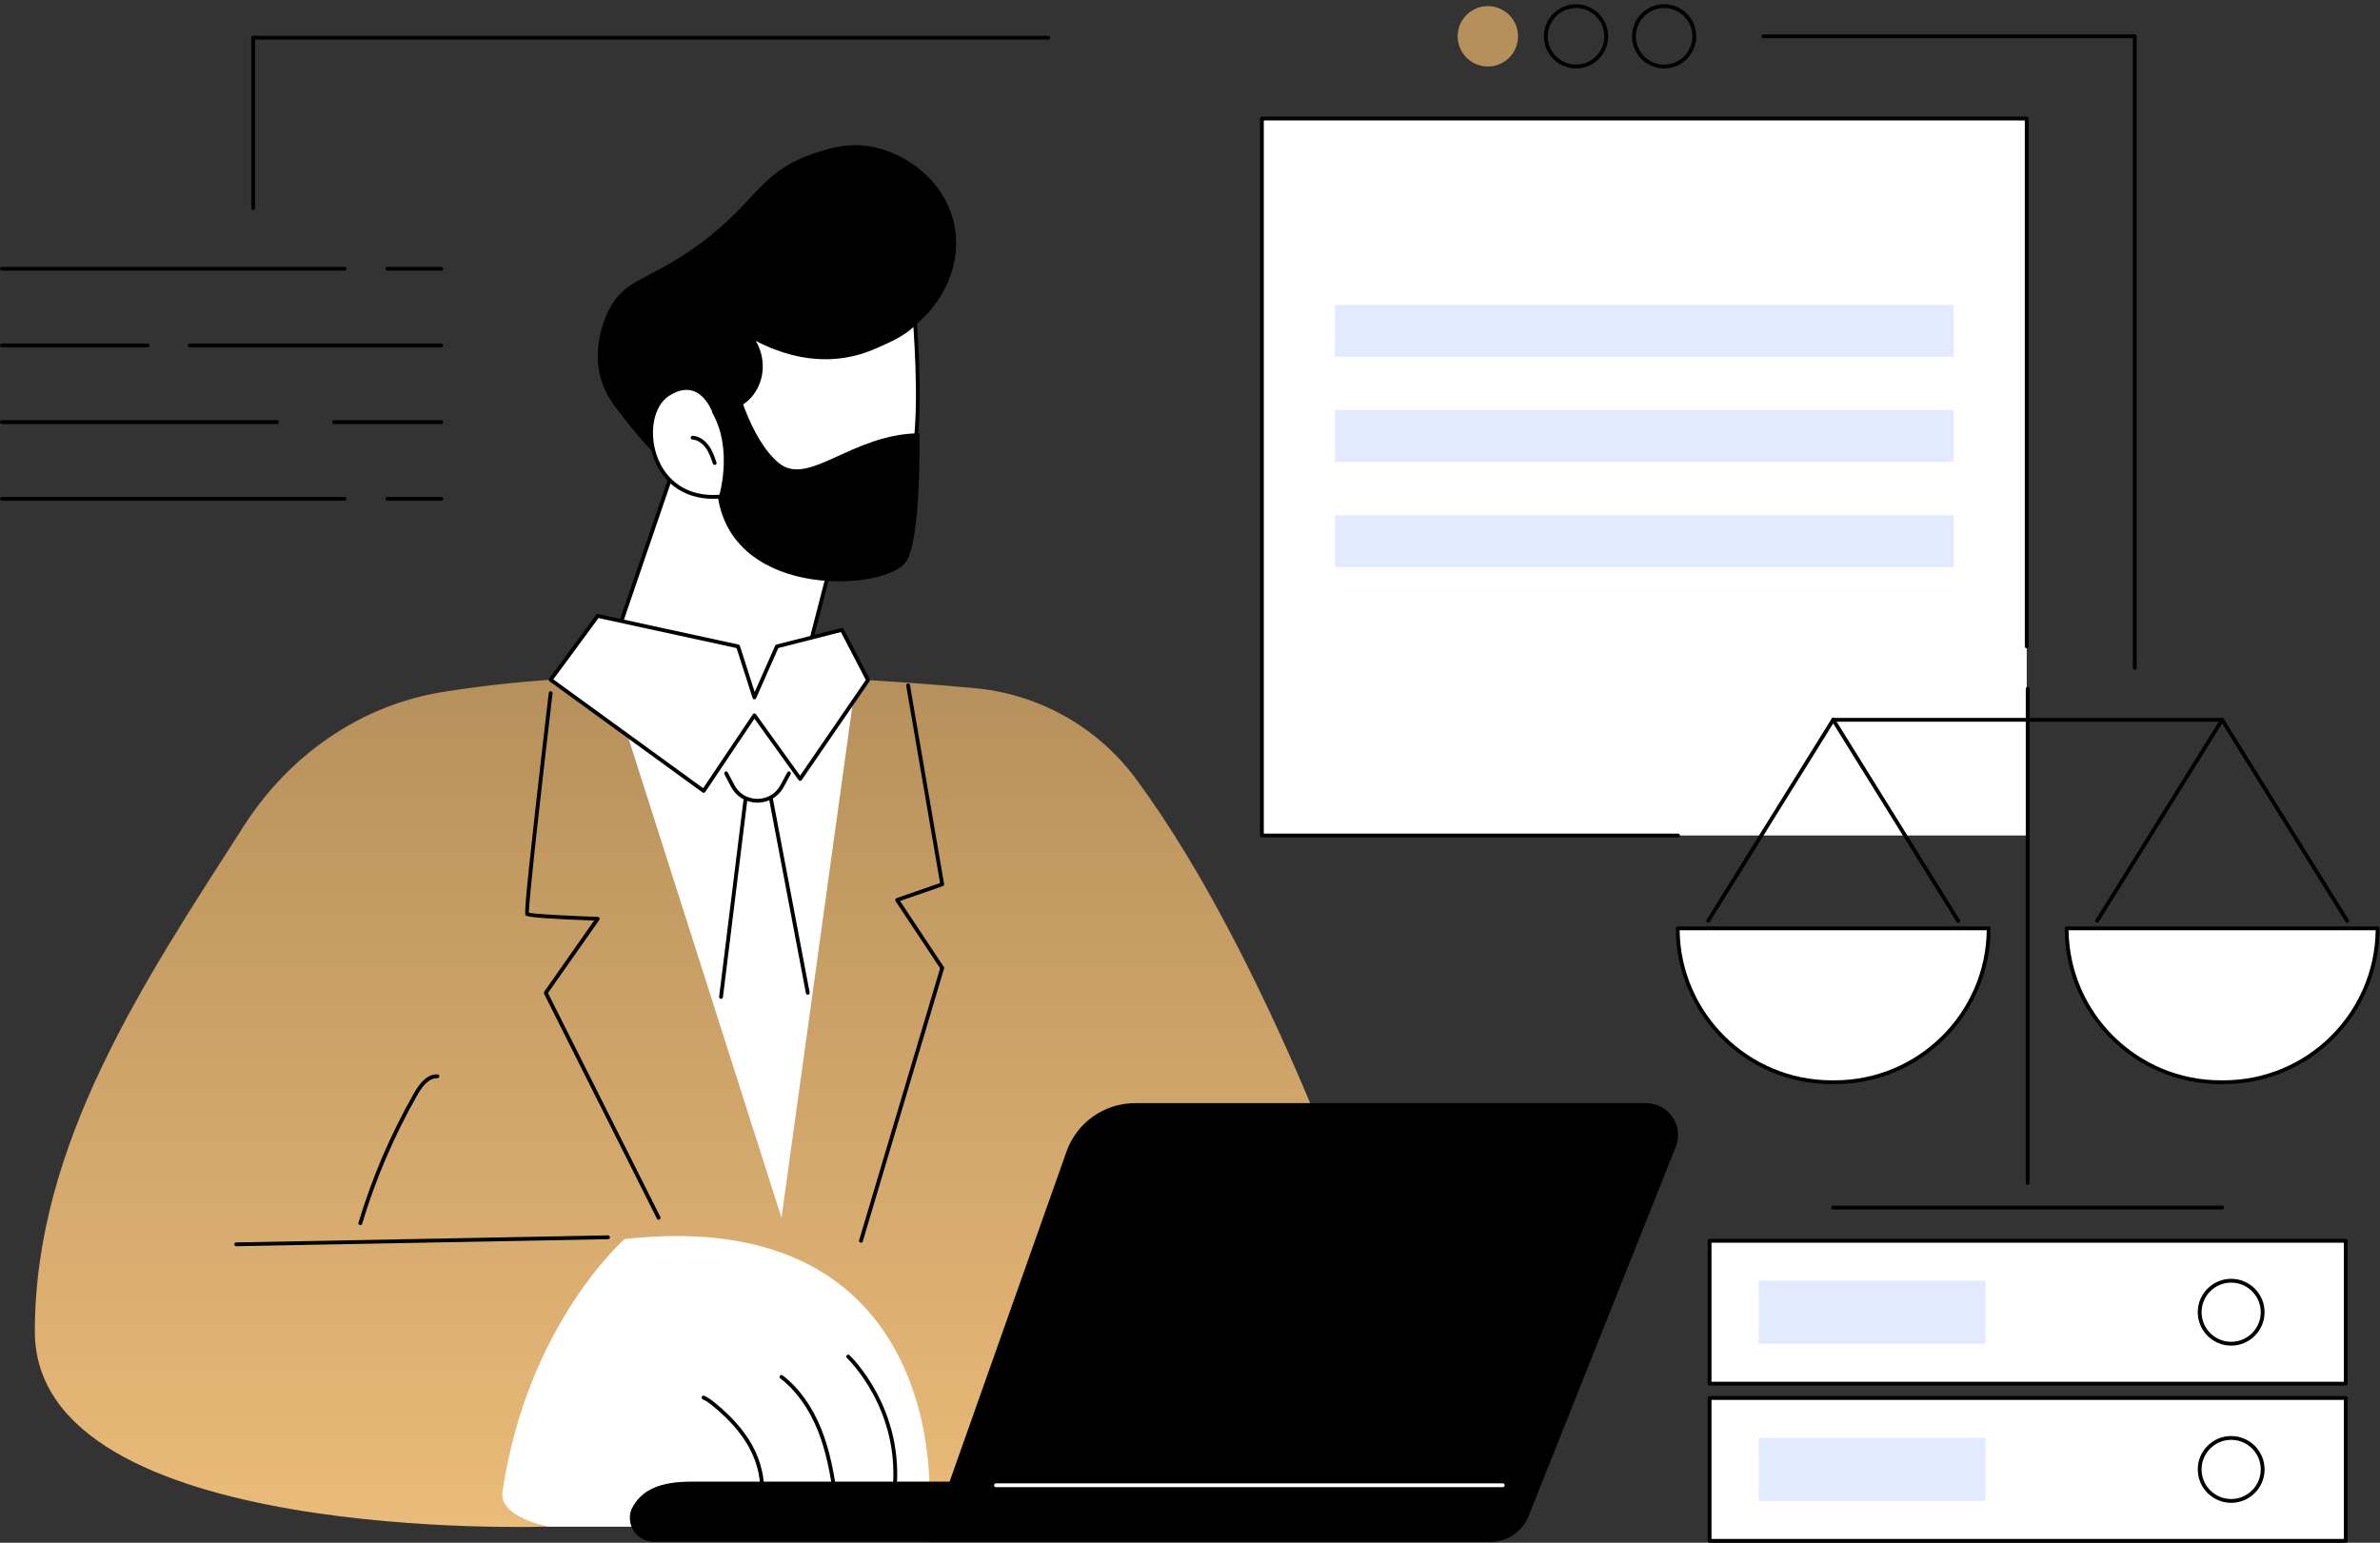
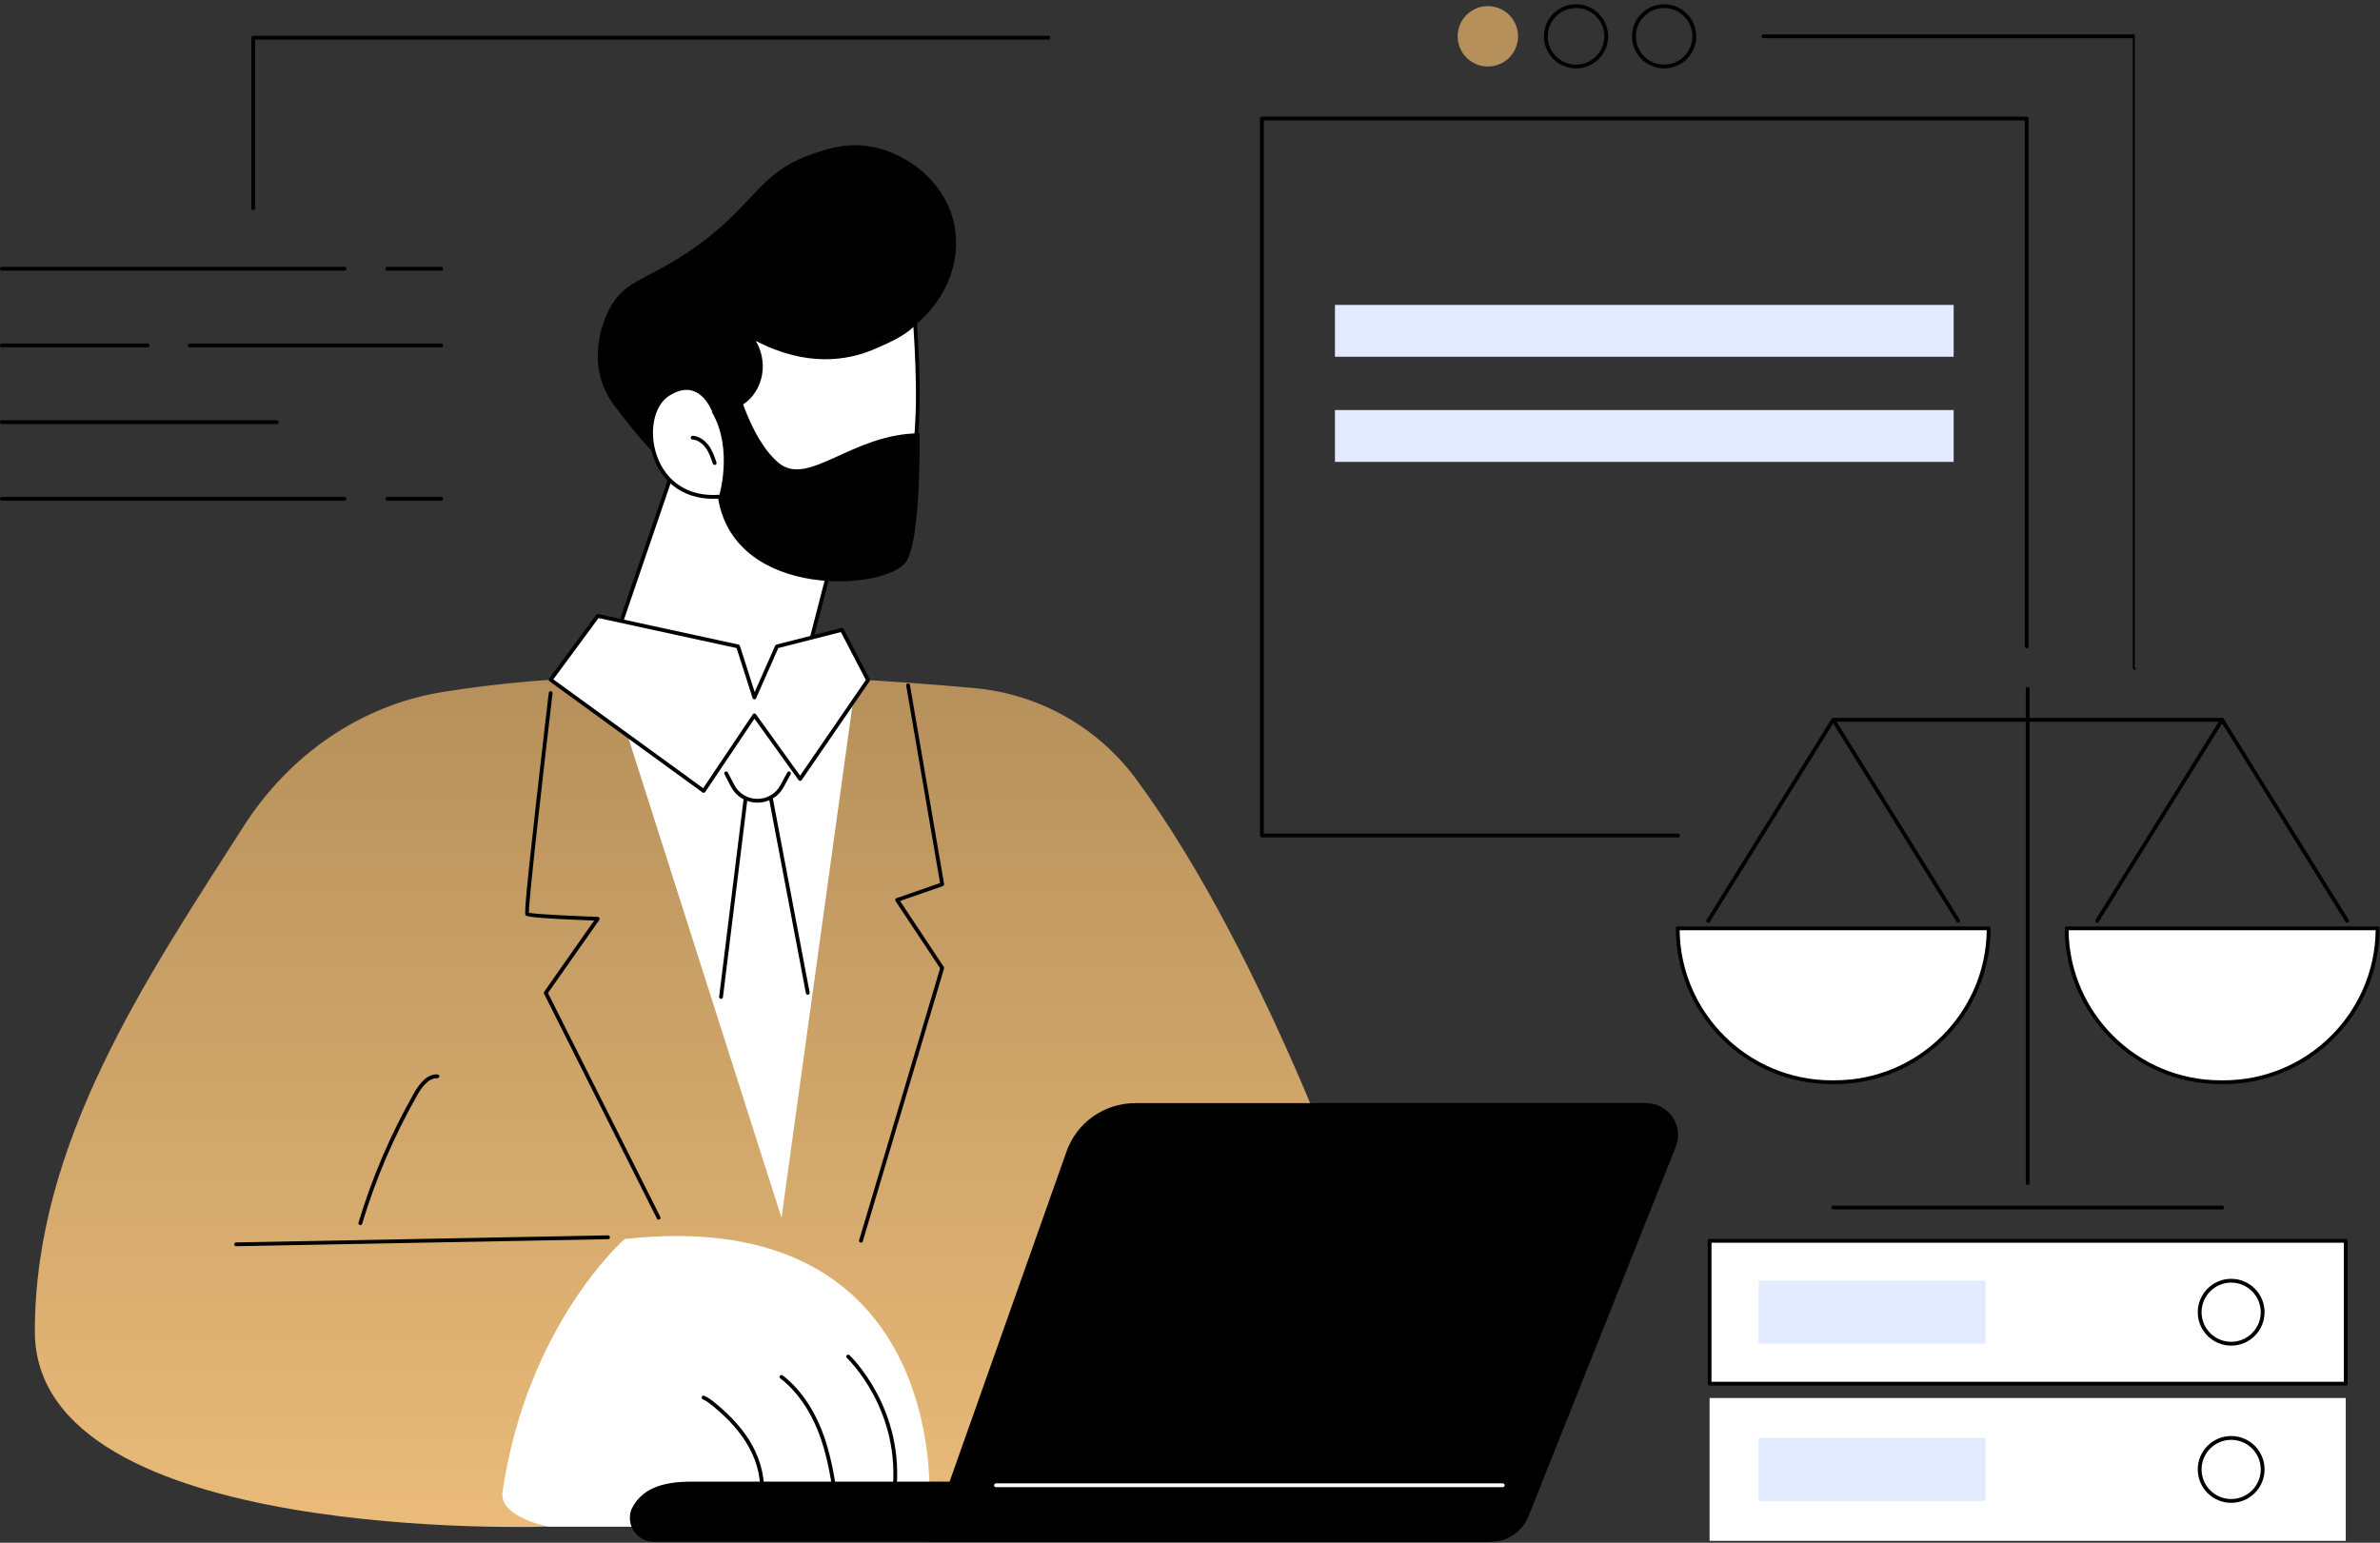
<svg xmlns="http://www.w3.org/2000/svg" width="617" height="400" viewBox="0 0 617 400" fill="none">
  <rect x="0" y="0" width="617" height="400" fill="#333333" stroke="none" />
  <path d="M174.826 120.929L157.602 171.282C156.502 174.499 153.766 176.884 150.425 177.535L142.756 179.025C142.756 179.025 162.694 222.307 196.295 215.056C229.896 207.806 222.508 179.025 222.508 179.025L215.4 178.451C211.144 178.107 208.228 174.01 209.294 169.875L217.284 138.929C217.284 138.929 184.725 112.687 174.826 120.929Z" fill="white" />
  <path d="M188.862 216.353C177.547 216.353 166.509 210.828 156.563 200.095C147.43 190.237 142.359 179.34 142.307 179.232C142.244 179.095 142.247 178.936 142.316 178.799C142.386 178.664 142.514 178.567 142.662 178.538L150.331 177.047C153.487 176.435 156.094 174.163 157.133 171.121L174.357 120.767C174.386 120.682 174.438 120.605 174.51 120.547C184.603 112.14 216.254 137.461 217.596 138.543C217.747 138.664 217.814 138.864 217.765 139.053L209.775 169.998C209.303 171.828 209.66 173.759 210.756 175.296C211.851 176.834 213.56 177.804 215.441 177.957L222.549 178.531C222.76 178.549 222.935 178.698 222.989 178.902C223.018 179.021 225.932 190.778 219.525 201.148C215.077 208.347 207.296 213.19 196.401 215.541C193.88 216.084 191.363 216.355 188.862 216.355V216.353ZM143.484 179.389C144.649 181.744 149.464 190.982 157.309 199.442C165.597 208.383 179.072 218.266 196.194 214.573C206.811 212.283 214.377 207.593 218.678 200.638C224.266 191.606 222.52 181.461 222.106 179.49L215.36 178.945C213.185 178.769 211.214 177.649 209.947 175.871C208.681 174.095 208.268 171.864 208.814 169.751L216.723 139.118C213.708 136.736 184.399 113.965 175.246 121.223L158.07 171.442C156.916 174.818 154.022 177.337 150.52 178.02L143.481 179.389H143.484Z" fill="black" />
  <path d="M247.394 58.324C250.337 72.852 239.027 86.023 229.245 88.45C228.9 88.535 228.552 88.612 228.213 88.688C228.004 89.406 227.748 90.127 227.42 90.837C223.572 99.255 212.56 103.35 203.311 102.513C200.628 105.382 197.137 109.376 193.435 114.425C181.608 130.551 173.214 123.299 160.929 107.333C159.293 105.207 156.936 102.495 155.712 97.991C153.283 89.052 157.486 81.003 158.02 80.013C162.029 72.598 167.189 72.874 178.53 65.254C195.774 53.672 196.075 44.82 210.897 39.821C214.819 38.496 219.758 36.895 225.923 38.027C234.892 39.673 245.07 46.848 247.396 58.322L247.394 58.324Z" fill="black" />
  <path d="M186.563 128.759C186.563 128.759 194.908 148.026 216.763 144.468C238.619 140.91 239.173 113.109 237.222 83.572C235.038 86.365 230.146 88.511 226.285 90.152C210.565 96.835 196.43 88.073 194.349 86.951C198.094 91.551 198.101 97.798 194.946 102.028C193.206 104.363 190.699 106.047 184.895 106.145C184.895 106.145 181.351 96.891 173.107 102.264C164.861 107.636 167.928 130.297 186.566 128.757L186.563 128.759Z" fill="white" />
  <path d="M211.553 145.397C194.872 145.397 187.392 131.581 186.26 129.28C178.174 129.817 171.849 125.76 169.317 118.363C167.086 111.843 168.63 104.592 172.833 101.853C175.385 100.189 177.781 99.704 179.952 100.407C183.093 101.426 184.749 104.607 185.216 105.645C190.964 105.481 193.101 103.671 194.547 101.734C197.696 97.509 197.456 91.557 193.963 87.263C193.815 87.081 193.815 86.818 193.965 86.634C194.116 86.452 194.374 86.403 194.58 86.515C194.688 86.573 194.829 86.652 195 86.748C208.551 94.346 219.385 92.545 226.087 89.696C229.493 88.248 234.64 86.059 236.827 83.264C236.953 83.103 237.166 83.035 237.361 83.096C237.557 83.156 237.696 83.332 237.709 83.536C238.598 96.988 239.137 112.301 236.396 123.872C233.428 136.397 227.032 143.291 216.837 144.953C214.981 145.256 213.218 145.393 211.548 145.393L211.553 145.397ZM186.563 128.265C186.759 128.265 186.938 128.382 187.017 128.564C187.098 128.753 195.474 147.433 216.682 143.981C238.309 140.46 238.531 111.778 236.802 84.775C234.441 87.101 230.429 88.928 226.475 90.608C219.805 93.443 209.177 95.277 195.936 88.38C198.518 92.803 198.352 98.285 195.339 102.327C193.792 104.399 191.343 106.534 184.9 106.644C184.693 106.644 184.505 106.52 184.431 106.327C184.415 106.289 182.884 102.396 179.642 101.348C177.77 100.744 175.662 101.191 173.374 102.684C169.533 105.187 168.161 111.933 170.253 118.044C172.667 125.091 178.751 128.914 186.521 128.27C186.534 128.27 186.548 128.27 186.561 128.27L186.563 128.265Z" fill="black" />
  <path d="M185.277 120.547C185.071 120.547 184.88 120.419 184.808 120.213C184.325 118.803 183.827 117.343 182.96 116.138C182.033 114.845 180.778 114.055 179.521 113.967C179.249 113.949 179.043 113.711 179.061 113.439C179.079 113.168 179.312 112.966 179.588 112.979C181.14 113.087 182.662 114.028 183.764 115.561C184.716 116.885 185.239 118.414 185.744 119.894C185.832 120.152 185.695 120.433 185.437 120.522C185.383 120.54 185.329 120.549 185.277 120.549V120.547Z" fill="black" />
  <path d="M190.561 98.05C190.561 98.05 194.122 113.509 201.829 119.984C209.536 126.458 220.815 112.447 238.38 112.335C238.38 112.335 238.865 139.569 234.95 145.561C230.009 153.127 190.795 155.713 186.199 129.415C186.199 129.415 190.373 116.762 184.531 106.803L190.559 98.048L190.561 98.05Z" fill="black" />
  <path d="M294.468 201.916C284.527 188.49 269.337 179.955 252.701 178.421C243.227 177.548 231.349 176.619 218.099 175.943C217.369 178.327 216.35 180.635 215.026 182.815C211.187 189.135 205.17 194 198.469 197.019C191.763 200.041 184.255 201.408 176.928 200.524C169.75 199.657 177.329 187.72 172.37 182.377C168.327 178.022 149.071 181.639 147.83 175.929C135.81 176.61 126.338 177.606 115.055 179.373C93.523 182.745 74.979 195.787 63.22 214.137C37.564 254.171 9.034 296.433 9.034 345.188C9.034 400.618 142.101 395.804 142.101 395.804H271.838L354.798 325.32C354.798 325.32 328.976 248.527 294.468 201.92V201.916Z" fill="url(#paint0_linear_155_681)" />
  <path d="M130.271 386.788C129.292 393.402 142.1 395.8 142.1 395.8H181.796L240.91 388.203C240.91 388.203 245.523 312.038 161.95 321.24C161.95 321.24 136.732 343.179 130.271 386.788Z" fill="white" />
  <path d="M197.37 388.993C197.346 388.993 197.323 388.993 197.298 388.988C197.029 388.95 196.84 388.699 196.881 388.427C197.505 384.15 196.504 379.4 194.059 375.049C192.014 371.41 188.992 367.977 184.818 364.558C184.021 363.905 183.161 363.231 182.187 362.805C181.938 362.695 181.823 362.403 181.931 362.154C182.041 361.904 182.331 361.788 182.582 361.9C183.671 362.376 184.594 363.097 185.445 363.795C189.715 367.293 192.815 370.817 194.921 374.566C197.471 379.106 198.513 384.078 197.857 388.571C197.821 388.818 197.61 388.995 197.368 388.995L197.37 388.993Z" fill="black" />
  <path d="M216.477 387.897C216.235 387.897 216.024 387.72 215.988 387.473C215.269 382.413 214.239 376.49 212.025 370.945C209.735 365.205 206.37 360.517 202.296 357.388C202.078 357.221 202.037 356.912 202.203 356.694C202.37 356.476 202.679 356.436 202.897 356.604C207.113 359.841 210.586 364.675 212.944 370.579C215.195 376.223 216.242 382.217 216.967 387.336C217.005 387.605 216.816 387.857 216.547 387.895C216.524 387.9 216.5 387.9 216.477 387.9V387.897Z" fill="black" />
  <path d="M231.785 387.897C231.764 387.897 231.744 387.897 231.726 387.895C231.455 387.864 231.262 387.617 231.293 387.345C233.875 365.712 219.698 352.215 219.554 352.082C219.354 351.896 219.343 351.584 219.529 351.384C219.715 351.184 220.028 351.173 220.227 351.36C220.376 351.497 234.919 365.317 232.274 387.464C232.245 387.715 232.029 387.899 231.782 387.899L231.785 387.897Z" fill="black" />
  <path d="M385.26 399.753H169.64C168.363 399.753 167.085 399.425 166.032 398.703C163.567 397.005 162.71 393.972 163.686 391.366C166.23 386.034 171.483 384.157 179.253 384.157H399.406L396.551 391.923C394.788 396.633 390.289 399.755 385.26 399.755V399.753Z" fill="black" />
  <path d="M386.482 399.753C390.794 399.753 394.669 397.124 396.265 393.119L434.437 297.322C435.45 294.781 435.138 291.9 433.602 289.637C432.067 287.372 429.507 286.016 426.773 286.016H294.254C286.268 286.016 279.15 291.047 276.485 298.575L240.654 399.753H386.484H386.482Z" fill="black" />
  <path d="M389.584 385.589H258.199C257.925 385.589 257.705 385.367 257.705 385.095C257.705 384.824 257.927 384.602 258.199 384.602H389.584C389.858 384.602 390.078 384.824 390.078 385.095C390.078 385.367 389.856 385.589 389.584 385.589Z" fill="white" />
  <path d="M61.218 323.117C60.948 323.117 60.728 322.902 60.724 322.632C60.719 322.358 60.935 322.134 61.209 322.129L157.614 320.3C157.895 320.313 158.112 320.513 158.119 320.785C158.124 321.059 157.908 321.283 157.634 321.288L61.229 323.117H61.22H61.218Z" fill="black" />
  <path d="M93.411 317.646C93.364 317.646 93.317 317.639 93.269 317.626C93.007 317.547 92.859 317.271 92.937 317.009C96.444 305.334 101.28 294.044 107.314 283.452C108.535 281.308 110.5 278.446 113.421 278.565C113.694 278.574 113.908 278.803 113.899 279.074C113.89 279.342 113.67 279.553 113.405 279.553C113.4 279.553 113.394 279.553 113.389 279.553C110.998 279.481 109.27 282.02 108.176 283.942C102.18 294.469 97.373 305.691 93.887 317.294C93.822 317.507 93.626 317.646 93.413 317.646H93.411Z" fill="black" />
  <path d="M157.993 175.929L202.599 315.742L221.951 175.943L199.425 185.471L157.993 175.929Z" fill="white" />
  <path d="M142.759 176.248L154.961 159.694L191.348 167.601L195.571 180.83L201.417 167.601L218.254 163.304L225.039 176.327L207.429 201.967L195.571 185.471L182.417 205.061L142.759 176.248Z" fill="white" />
  <path d="M182.417 205.555C182.314 205.555 182.21 205.521 182.125 205.46L142.467 176.648C142.361 176.572 142.29 176.453 142.269 176.325C142.249 176.194 142.283 176.062 142.359 175.954L154.563 159.402C154.678 159.244 154.875 159.17 155.066 159.211L191.453 167.118C191.626 167.156 191.765 167.282 191.819 167.45L195.647 179.436L200.963 167.398C201.024 167.259 201.145 167.156 201.293 167.12L218.133 162.821C218.357 162.762 218.589 162.868 218.694 163.072L225.479 176.096C225.564 176.257 225.55 176.453 225.447 176.605L207.837 202.246C207.745 202.378 207.597 202.459 207.435 202.461H207.431C207.272 202.461 207.121 202.385 207.029 202.255L195.588 186.335L182.83 205.335C182.756 205.447 182.637 205.523 182.507 205.546C182.478 205.55 182.448 205.552 182.419 205.552L182.417 205.555ZM143.452 176.14L182.293 204.358L195.162 185.195C195.252 185.06 195.402 184.979 195.564 184.977C195.73 184.99 195.878 185.051 195.972 185.183L207.417 201.11L224.462 176.293L217.996 163.88L201.769 168.023L196.022 181.032C195.939 181.221 195.741 181.342 195.544 181.326C195.339 181.315 195.162 181.178 195.099 180.983L190.961 168.027L155.167 160.248L143.45 176.143L143.452 176.14Z" fill="black" />
  <path d="M196.365 208.114H196.32C193.394 208.098 190.837 206.54 189.481 203.947L187.802 200.737C187.676 200.494 187.768 200.196 188.011 200.07C188.253 199.942 188.552 200.036 188.678 200.279L190.357 203.489C191.54 205.752 193.772 207.11 196.324 207.124H196.365C198.902 207.124 201.131 205.793 202.332 203.554L204.094 200.274C204.222 200.034 204.523 199.942 204.763 200.072C205.003 200.2 205.093 200.501 204.965 200.741L203.203 204.021C201.827 206.585 199.272 208.112 196.365 208.112V208.114Z" fill="black" />
  <path d="M186.924 258.986C186.904 258.986 186.884 258.986 186.863 258.982C186.592 258.948 186.399 258.701 186.432 258.429L192.725 207.557C192.759 207.288 193.006 207.093 193.277 207.126C193.549 207.16 193.742 207.407 193.709 207.679L187.416 258.551C187.384 258.8 187.171 258.984 186.926 258.984L186.924 258.986Z" fill="black" />
  <path d="M209.41 257.911C209.177 257.911 208.97 257.745 208.925 257.509L199.316 206.857C199.265 206.587 199.442 206.329 199.709 206.277C199.979 206.226 200.237 206.403 200.289 206.67L209.897 257.322C209.949 257.592 209.771 257.85 209.504 257.902C209.473 257.908 209.441 257.911 209.412 257.911H209.41Z" fill="black" />
  <path d="M170.742 316.236C170.56 316.236 170.388 316.135 170.3 315.962L141.038 257.637C140.958 257.473 140.971 257.28 141.077 257.132L154.03 238.678C142.747 238.28 136.784 237.838 136.306 237.358C136.025 237.077 135.76 236.812 138.989 208.069C140.571 193.977 142.249 179.777 142.266 179.636C142.298 179.364 142.545 179.167 142.817 179.203C143.088 179.234 143.281 179.481 143.25 179.753C140.711 201.22 137.063 233.411 137.11 236.655C138.796 237.046 148.775 237.51 154.98 237.724C155.162 237.73 155.326 237.834 155.407 237.997C155.487 238.161 155.474 238.354 155.368 238.503L142.06 257.462L171.189 315.522C171.313 315.767 171.214 316.063 170.969 316.187C170.897 316.223 170.823 316.239 170.747 316.239L170.742 316.236Z" fill="black" />
  <path d="M223.197 322.201C223.15 322.201 223.103 322.195 223.056 322.181C222.793 322.102 222.645 321.829 222.723 321.566L243.721 251.05L232.157 233.617C232.072 233.489 232.051 233.33 232.101 233.186C232.15 233.04 232.262 232.928 232.408 232.876L243.703 228.952L234.925 177.77C234.878 177.501 235.06 177.245 235.329 177.2C235.603 177.153 235.854 177.335 235.899 177.604L244.749 229.199C244.79 229.437 244.653 229.671 244.424 229.749L233.336 233.602L244.675 250.695C244.756 250.816 244.778 250.969 244.738 251.111L223.673 321.849C223.608 322.064 223.413 322.203 223.199 322.203L223.197 322.201Z" fill="black" />
-   <path d="M525.414 30.73H327.138V216.618H525.414V30.73Z" fill="white" />
  <path d="M435.025 217.112H327.138C326.864 217.112 326.644 216.89 326.644 216.618V30.73C326.644 30.457 326.867 30.237 327.138 30.237H525.414C525.688 30.237 525.908 30.459 525.908 30.73V167.6C525.908 167.874 525.685 168.094 525.414 168.094C525.142 168.094 524.92 167.872 524.92 167.6V31.227H327.634V216.124H435.027C435.301 216.124 435.521 216.346 435.521 216.618C435.521 216.89 435.299 217.112 435.027 217.112H435.025Z" fill="black" />
  <path d="M506.475 79.057H346.077V92.498H506.475V79.057Z" fill="#E2EAFF" />
  <path d="M506.475 106.316H346.077V119.757H506.475V106.316Z" fill="#E2EAFF" />
-   <path d="M506.475 133.575H346.077V147.016H506.475V133.575Z" fill="#E2EAFF" />
  <path d="M393.333 11.212C394.326 7.006 391.72 2.791 387.514 1.798C383.307 0.805 379.092 3.41 378.099 7.617C377.106 11.823 379.712 16.038 383.918 17.031C388.125 18.024 392.34 15.419 393.333 11.212Z" fill="#B6905B" />
  <path d="M408.575 17.741C403.986 17.741 400.253 14.007 400.253 9.418C400.253 4.83 403.986 1.096 408.575 1.096C413.164 1.096 416.897 4.83 416.897 9.418C416.897 14.007 413.164 17.741 408.575 17.741ZM408.575 2.086C404.532 2.086 401.243 5.375 401.243 9.418C401.243 13.462 404.532 16.751 408.575 16.751C412.618 16.751 415.907 13.462 415.907 9.418C415.907 5.375 412.618 2.086 408.575 2.086Z" fill="black" />
  <path d="M431.416 17.741C426.827 17.741 423.093 14.007 423.093 9.418C423.093 4.83 426.827 1.096 431.416 1.096C436.005 1.096 439.738 4.83 439.738 9.418C439.738 14.007 436.005 17.741 431.416 17.741ZM431.416 2.086C427.372 2.086 424.084 5.375 424.084 9.418C424.084 13.462 427.372 16.751 431.416 16.751C435.459 16.751 438.748 13.462 438.748 9.418C438.748 5.375 435.459 2.086 431.416 2.086Z" fill="black" />
-   <path d="M553.424 173.664C553.151 173.664 552.93 173.442 552.93 173.17V9.912H457.142C456.868 9.912 456.648 9.69 456.648 9.418C456.648 9.147 456.871 8.925 457.142 8.925H553.424C553.698 8.925 553.918 9.147 553.918 9.418V173.17C553.918 173.444 553.696 173.664 553.424 173.664Z" fill="black" />
+   <path d="M553.424 173.664C553.151 173.664 552.93 173.442 552.93 173.17V9.912H457.142C456.868 9.912 456.648 9.69 456.648 9.418C456.648 9.147 456.871 8.925 457.142 8.925H553.424V173.17C553.918 173.444 553.696 173.664 553.424 173.664Z" fill="black" />
  <path d="M114.397 70.173H100.418C100.144 70.173 99.924 69.951 99.924 69.679C99.924 69.408 100.146 69.185 100.418 69.185H114.397C114.671 69.185 114.891 69.408 114.891 69.679C114.891 69.951 114.669 70.173 114.397 70.173Z" fill="black" />
  <path d="M89.32 70.173H0.494C0.22 70.173 0 69.951 0 69.679C0 69.408 0.222 69.185 0.494 69.185H89.32C89.594 69.185 89.814 69.408 89.814 69.679C89.814 69.951 89.592 70.173 89.32 70.173Z" fill="black" />
  <path d="M114.397 90.057H49.179C48.906 90.057 48.685 89.835 48.685 89.563C48.685 89.292 48.908 89.069 49.179 89.069H114.395C114.669 89.069 114.889 89.292 114.889 89.563C114.889 89.835 114.667 90.057 114.395 90.057H114.397Z" fill="black" />
  <path d="M38.282 90.057H0.494C0.22 90.057 0 89.835 0 89.563C0 89.292 0.222 89.069 0.494 89.069H38.28C38.554 89.069 38.774 89.292 38.774 89.563C38.774 89.835 38.551 90.057 38.28 90.057H38.282Z" fill="black" />
-   <path d="M114.397 109.941H86.595C86.321 109.941 86.101 109.719 86.101 109.448C86.101 109.176 86.323 108.954 86.595 108.954H114.397C114.671 108.954 114.891 109.176 114.891 109.448C114.891 109.719 114.668 109.941 114.397 109.941Z" fill="black" />
  <path d="M71.789 109.941H0.494C0.22 109.941 0 109.719 0 109.448C0 109.176 0.222 108.954 0.494 108.954H71.789C72.063 108.954 72.283 109.176 72.283 109.448C72.283 109.719 72.061 109.941 71.789 109.941Z" fill="black" />
  <path d="M114.397 129.825H100.418C100.144 129.825 99.924 129.603 99.924 129.332C99.924 129.06 100.146 128.838 100.418 128.838H114.397C114.671 128.838 114.891 129.06 114.891 129.332C114.891 129.603 114.669 129.825 114.397 129.825Z" fill="black" />
  <path d="M89.32 129.825H0.494C0.22 129.825 0 129.603 0 129.332C0 129.06 0.222 128.838 0.494 128.838H89.32C89.594 128.838 89.814 129.06 89.814 129.332C89.814 129.603 89.592 129.825 89.32 129.825Z" fill="black" />
  <path d="M65.633 54.467C65.359 54.467 65.139 54.245 65.139 53.973V9.776C65.139 9.502 65.362 9.282 65.633 9.282H271.791C272.065 9.282 272.285 9.504 272.285 9.776C272.285 10.047 272.063 10.27 271.791 10.27H66.127V53.971C66.127 54.245 65.905 54.465 65.633 54.465V54.467Z" fill="black" />
  <path d="M434.938 240.702C434.938 262.733 452.797 280.592 474.827 280.592H475.662C497.692 280.592 515.552 262.733 515.552 240.702H434.938Z" fill="white" />
  <path d="M475.665 281.086H474.83C452.561 281.086 434.446 262.968 434.446 240.702C434.446 240.428 434.669 240.208 434.94 240.208H515.554C515.828 240.208 516.048 240.431 516.048 240.702C516.048 262.971 497.931 281.086 475.665 281.086ZM435.436 241.196C435.703 262.69 453.271 280.096 474.827 280.096H475.663C497.219 280.096 514.786 262.69 515.054 241.196H435.434H435.436Z" fill="black" />
  <path d="M507.654 239.259C507.488 239.259 507.326 239.176 507.234 239.025L475.247 187.563L443.26 239.025C443.117 239.257 442.811 239.326 442.58 239.185C442.349 239.041 442.277 238.736 442.421 238.502L474.827 186.364C475.007 186.074 475.487 186.074 475.667 186.364L508.074 238.502C508.218 238.736 508.148 239.039 507.914 239.185C507.834 239.234 507.744 239.259 507.654 239.259Z" fill="black" />
  <path d="M535.766 240.702C535.766 262.733 553.625 280.592 575.655 280.592H576.49C598.521 280.592 616.38 262.733 616.38 240.702H535.766Z" fill="white" />
  <path d="M576.49 281.086H575.655C553.387 281.086 535.272 262.968 535.272 240.702C535.272 240.428 535.494 240.208 535.765 240.208H616.38C616.653 240.208 616.873 240.431 616.873 240.702C616.873 262.971 598.756 281.086 576.49 281.086ZM536.264 241.196C536.531 262.69 554.098 280.096 575.655 280.096H576.49C598.047 280.096 615.616 262.69 615.881 241.196H536.262H536.264Z" fill="black" />
  <path d="M608.481 239.259C608.315 239.259 608.154 239.176 608.062 239.025L576.075 187.563L544.088 239.025C543.944 239.257 543.639 239.326 543.407 239.185C543.176 239.041 543.104 238.736 543.248 238.502L575.655 186.364C575.834 186.074 576.315 186.074 576.494 186.364L608.901 238.502C609.045 238.736 608.975 239.039 608.742 239.185C608.661 239.234 608.571 239.259 608.481 239.259Z" fill="black" />
  <path d="M576.074 187.121H475.246C474.972 187.121 474.752 186.898 474.752 186.627C474.752 186.355 474.974 186.133 475.246 186.133H576.074C576.348 186.133 576.568 186.355 576.568 186.627C576.568 186.898 576.346 187.121 576.074 187.121Z" fill="black" />
  <path d="M525.66 307.231C525.386 307.231 525.166 307.009 525.166 306.737V178.583C525.166 178.309 525.388 178.089 525.66 178.089C525.932 178.089 526.154 178.311 526.154 178.583V306.737C526.154 307.011 525.932 307.231 525.66 307.231Z" fill="black" />
  <path d="M576.074 313.583H475.246C474.972 313.583 474.752 313.36 474.752 313.089C474.752 312.817 474.974 312.595 475.246 312.595H576.074C576.348 312.595 576.568 312.817 576.568 313.089C576.568 313.36 576.346 313.583 576.074 313.583Z" fill="black" />
  <path d="M608.122 321.707H443.201V358.743H608.122V321.707Z" fill="white" />
  <path d="M608.122 359.239H443.201C442.927 359.239 442.707 359.017 442.707 358.746V321.707C442.707 321.433 442.929 321.213 443.201 321.213H608.122C608.396 321.213 608.616 321.436 608.616 321.707V358.746C608.616 359.019 608.394 359.239 608.122 359.239ZM443.695 358.249H607.626V322.201H443.695V358.249Z" fill="black" />
  <path d="M578.416 348.888C573.641 348.888 569.755 345.002 569.755 340.226C569.755 335.451 573.641 331.565 578.416 331.565C583.191 331.565 587.077 335.451 587.077 340.226C587.077 345.002 583.191 348.888 578.416 348.888ZM578.416 332.553C574.186 332.553 570.745 335.995 570.745 340.224C570.745 344.454 574.186 347.895 578.416 347.895C582.646 347.895 586.087 344.454 586.087 340.224C586.087 335.995 582.646 332.553 578.416 332.553Z" fill="black" />
  <path d="M514.726 332.059H455.925V348.392H514.726V332.059Z" fill="#E2EAFF" />
  <path d="M608.122 362.468H443.201V399.504H608.122V362.468Z" fill="white" />
-   <path d="M608.122 400H443.201C442.927 400 442.707 399.778 442.707 399.506V362.468C442.707 362.194 442.929 361.974 443.201 361.974H608.122C608.396 361.974 608.616 362.196 608.616 362.468V399.506C608.616 399.78 608.394 400 608.122 400ZM443.695 399.01H607.626V362.962H443.695V399.01Z" fill="black" />
  <path d="M578.416 389.648C573.641 389.648 569.755 385.762 569.755 380.987C569.755 376.212 573.641 372.326 578.416 372.326C583.191 372.326 587.077 376.212 587.077 380.987C587.077 385.762 583.191 389.648 578.416 389.648ZM578.416 373.316C574.186 373.316 570.745 376.757 570.745 380.987C570.745 385.217 574.186 388.658 578.416 388.658C582.646 388.658 586.087 385.217 586.087 380.987C586.087 376.757 582.646 373.316 578.416 373.316Z" fill="black" />
  <path d="M514.726 372.82H455.925V389.152H514.726V372.82Z" fill="#E2EAFF" />
  <defs>
    <linearGradient id="paint0_linear_155_681" x1="181.916" y1="175.929" x2="181.916" y2="395.91" gradientUnits="userSpaceOnUse">
      <stop stop-color="#B6905B" />
      <stop offset="1" stop-color="#EABB79" />
    </linearGradient>
  </defs>
</svg>